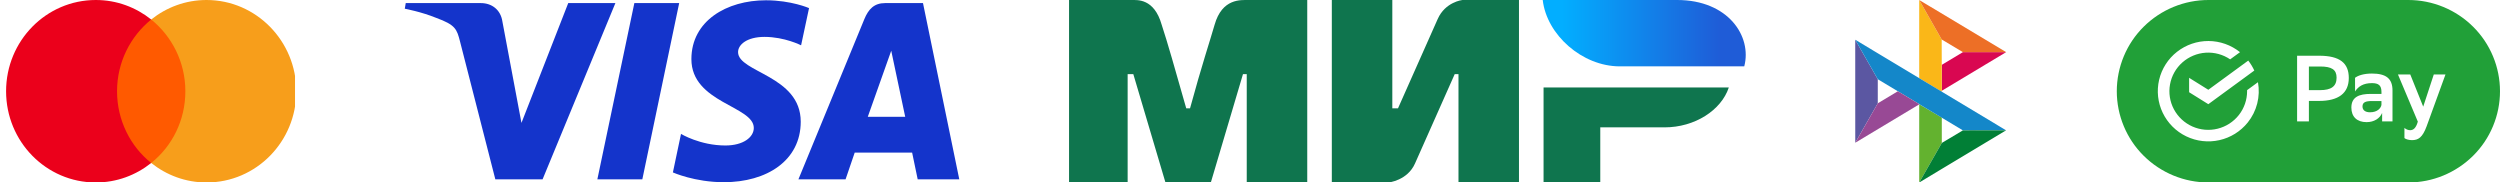
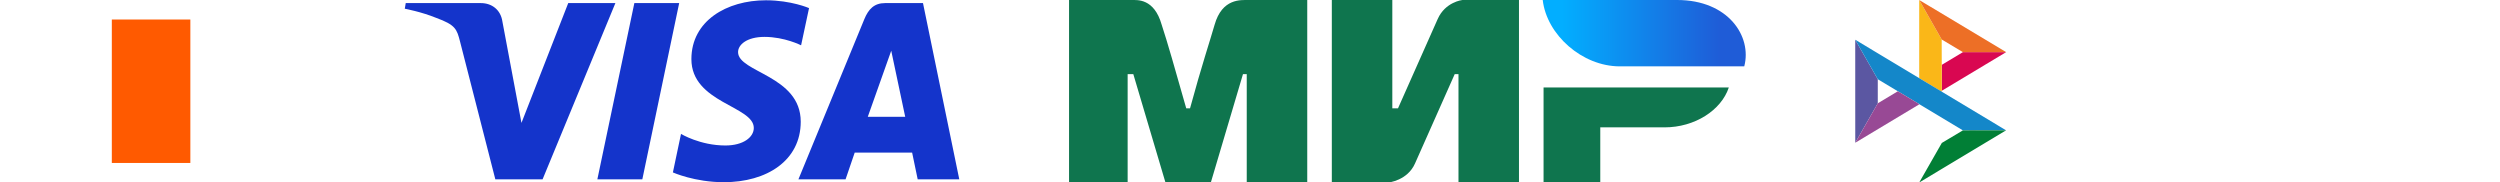
<svg xmlns="http://www.w3.org/2000/svg" width="274" height="20" viewBox="0 0 274 20" fill="none">
  <g clip-path="url(#clip0_1_7482)">
    <path d="M20.863 2.139H12.255V17.86H20.863V2.139Z" fill="#FF5A00" />
-     <path d="M12.828 10C12.828 6.806 14.305 3.971 16.572 2.139C14.904 0.806 12.799 0 10.504 0C5.066 0 0.667 4.472 0.667 10C0.667 15.527 5.066 20 10.504 20C12.799 20 14.904 19.194 16.572 17.861C14.302 16.055 12.828 13.194 12.828 10Z" fill="#EB001B" />
-     <path d="M32.476 10C32.476 15.527 28.076 20 22.639 20C20.344 20 18.239 19.194 16.571 17.861C18.866 16.026 20.315 13.194 20.315 10C20.315 6.806 18.838 3.971 16.571 2.139C18.236 0.806 20.34 0 22.636 0C28.076 0 32.476 4.502 32.476 10Z" fill="#F79E1B" />
  </g>
  <g clip-path="url(#clip1_1_7482)">
    <path d="M83.948 0.031C79.633 0.031 75.777 2.296 75.777 6.48C75.777 11.279 82.616 11.61 82.616 14.021C82.616 15.036 81.468 15.945 79.505 15.945C76.721 15.945 74.639 14.675 74.639 14.675L73.749 18.898C73.749 18.898 76.146 19.97 79.329 19.97C84.047 19.97 87.76 17.594 87.76 13.338C87.76 8.268 80.892 7.946 80.892 5.709C80.892 4.914 81.835 4.043 83.791 4.043C85.999 4.043 87.8 4.966 87.8 4.966L88.671 0.888C88.671 0.888 86.711 0.031 83.948 0.031H83.948ZM44.469 0.339L44.365 0.955C44.365 0.955 46.18 1.291 47.815 1.962C49.92 2.732 50.07 3.18 50.425 4.571L54.288 19.652H59.468L67.447 0.339H62.279L57.152 13.47L55.06 2.339C54.869 1.065 53.897 0.339 52.707 0.339H44.47L44.469 0.339ZM69.525 0.339L65.471 19.652H70.399L74.438 0.339H69.525ZM97.007 0.339C95.819 0.339 95.189 0.984 94.727 2.109L87.508 19.652H92.675L93.675 16.728H99.97L100.578 19.652H105.137L101.16 0.339H97.007ZM97.679 5.557L99.211 12.804H95.108L97.68 5.557H97.679Z" fill="#1434CB" />
  </g>
  <g clip-path="url(#clip2_1_7482)">
    <path d="M117.167 0.003H124.004C124.626 0.003 126.491 -0.205 127.32 2.711C127.941 4.586 128.77 7.502 130.013 11.876H130.427C131.671 7.294 132.707 4.169 133.121 2.711C133.95 -0.205 136.022 0.003 136.851 0.003H143.274V20H136.643V8.127H136.229L132.707 20H127.734L124.212 8.127H123.59V20H117.167M145.967 0.003H152.598V11.876H153.219L157.571 2.086C158.399 0.212 160.264 0.003 160.264 0.003H166.48V20H159.85V8.127H159.435L155.084 17.917C154.255 19.792 152.183 20 152.183 20H145.967M175.39 13.959V20H169.174V9.585H189.479C188.65 12.085 185.75 13.959 182.434 13.959" fill="#0F754E" />
    <path d="M191.17 7.273C192.036 4 189.437 0 183.807 0H169.083C169.516 3.818 173.413 7.273 177.528 7.273" fill="url(#paint0_linear_1_7482)" />
  </g>
  <g clip-path="url(#clip3_1_7482)">
    <path d="M203.333 4.354L205.805 8.683V11.323L203.336 15.644L203.333 4.354Z" fill="#5B57A2" />
    <path d="M212.822 7.106L215.137 5.715L219.877 5.711L212.822 9.947V7.106Z" fill="#D90751" />
    <path d="M212.809 4.328L212.822 10.059L210.345 8.568V0L212.809 4.328Z" fill="#FAB718" />
    <path d="M219.878 5.712L215.138 5.716L212.809 4.328L210.345 0L219.878 5.712Z" fill="#ED6F26" />
-     <path d="M212.822 15.668V12.887L210.345 11.424L210.346 20L212.822 15.668Z" fill="#63B22F" />
    <path d="M215.133 14.29L205.805 8.683L203.333 4.354L219.868 14.284L215.133 14.29Z" fill="#1487C9" />
    <path d="M210.347 19.999L212.823 15.667L215.133 14.289L219.868 14.283L210.347 19.999Z" fill="#017F36" />
    <path d="M203.337 15.643L210.367 11.423L208.003 10.002L205.806 11.322L203.337 15.643Z" fill="#984995" />
  </g>
  <g clip-path="url(#clip4_1_7482)">
    <path fill-rule="evenodd" clip-rule="evenodd" d="M263.94 20H242.06C239.392 20 236.833 18.946 234.947 17.071C234.014 16.147 233.274 15.046 232.768 13.832C232.262 12.618 232.001 11.316 232 10C232.001 8.684 232.262 7.382 232.768 6.168C233.274 4.954 234.014 3.853 234.947 2.929C236.842 1.05 239.398 -0.002 242.06 4.09477e-06H263.94C266.609 4.09477e-06 269.167 1.054 271.053 2.929C271.986 3.853 272.726 4.954 273.232 6.168C273.738 7.382 273.999 8.684 274 10C273.999 11.316 273.738 12.618 273.232 13.832C272.726 15.046 271.986 16.147 271.053 17.071C269.158 18.95 266.602 20.002 263.94 20ZM239.927 10.107V8.528L242.032 9.84L246.408 6.64C246.672 6.977 246.894 7.345 247.072 7.733L242.032 11.419L239.927 10.107ZM246.282 9.879V9.993C246.283 10.94 245.965 11.86 245.381 12.603C244.793 13.35 243.974 13.879 243.053 14.106C242.13 14.335 241.157 14.25 240.287 13.864C239.421 13.48 238.708 12.816 238.261 11.978C237.816 11.144 237.665 10.182 237.834 9.251C238.003 8.318 238.48 7.47 239.188 6.843C239.901 6.212 240.802 5.837 241.75 5.776C242.698 5.715 243.639 5.971 244.426 6.505L245.506 5.718C244.526 4.933 243.312 4.502 242.059 4.495C240.806 4.488 239.588 4.905 238.6 5.679C237.617 6.448 236.926 7.532 236.639 8.75C236.355 9.965 236.495 11.242 237.036 12.366C237.58 13.494 238.489 14.404 239.615 14.944C240.746 15.489 242.026 15.635 243.25 15.359C244.471 15.085 245.564 14.405 246.351 13.428C246.843 12.816 247.199 12.105 247.392 11.342C247.586 10.58 247.613 9.784 247.472 9.01L246.282 9.879ZM253.055 13.304V11.062H254.171C256.291 11.062 257.428 10.22 257.428 8.544C257.428 6.92 256.457 6.107 254.171 6.107H251.762V13.304H253.055ZM253.055 9.879V7.29L254.291 7.289C255.55 7.289 256.09 7.628 256.09 8.512C256.09 9.489 255.469 9.879 254.269 9.879H253.055ZM258.113 8.525C258.452 8.27 259.072 8.061 259.964 8.061C261.474 8.061 262.218 8.576 262.218 9.912V13.305H261.081V12.379C260.833 12.975 260.202 13.386 259.374 13.386C258.33 13.386 257.71 12.8 257.71 11.793C257.71 10.62 258.569 10.292 259.84 10.292H261.008V10.066C261.008 9.336 260.658 9.11 259.964 9.11C259.012 9.11 258.465 9.48 258.114 10.024L258.112 8.525H258.113ZM261.007 11.49V11.074H259.984C259.27 11.074 258.929 11.208 258.929 11.669C258.929 12.06 259.218 12.306 259.756 12.306C260.572 12.306 260.955 11.844 261.007 11.49ZM264.167 8.164H262.817L264.994 13.331C264.797 14.023 264.518 14.27 264.147 14.27C263.915 14.266 263.693 14.174 263.526 14.013V15.134C263.678 15.266 264.032 15.359 264.353 15.359C265.036 15.359 265.5 15.082 265.956 13.849L268.024 8.164H266.742L265.584 11.689L264.167 8.164Z" fill="#21A038" />
  </g>
  <defs>
    <linearGradient id="paint0_linear_1_7482" x1="188.571" y1="-2.364" x2="171.248" y2="-2.364" gradientUnits="userSpaceOnUse">
      <stop stop-color="#1F5CD7" />
      <stop offset="1" stop-color="#02AEFF" />
    </linearGradient>
    <clipPath id="clip0_1_7482">
      <rect width="31.667" height="20" fill="white" transform="translate(0.667)" />
    </clipPath>
    <clipPath id="clip1_1_7482">
      <rect width="60.833" height="20" fill="white" transform="translate(44.333)" />
    </clipPath>
    <clipPath id="clip2_1_7482">
      <rect width="74.167" height="20" fill="white" transform="translate(117.167)" />
    </clipPath>
    <clipPath id="clip3_1_7482">
      <rect width="16.667" height="20" fill="white" transform="translate(203.333)" />
    </clipPath>
    <clipPath id="clip4_1_7482">
-       <rect width="42" height="20" fill="white" transform="translate(232)" />
-     </clipPath>
+       </clipPath>
  </defs>
</svg>